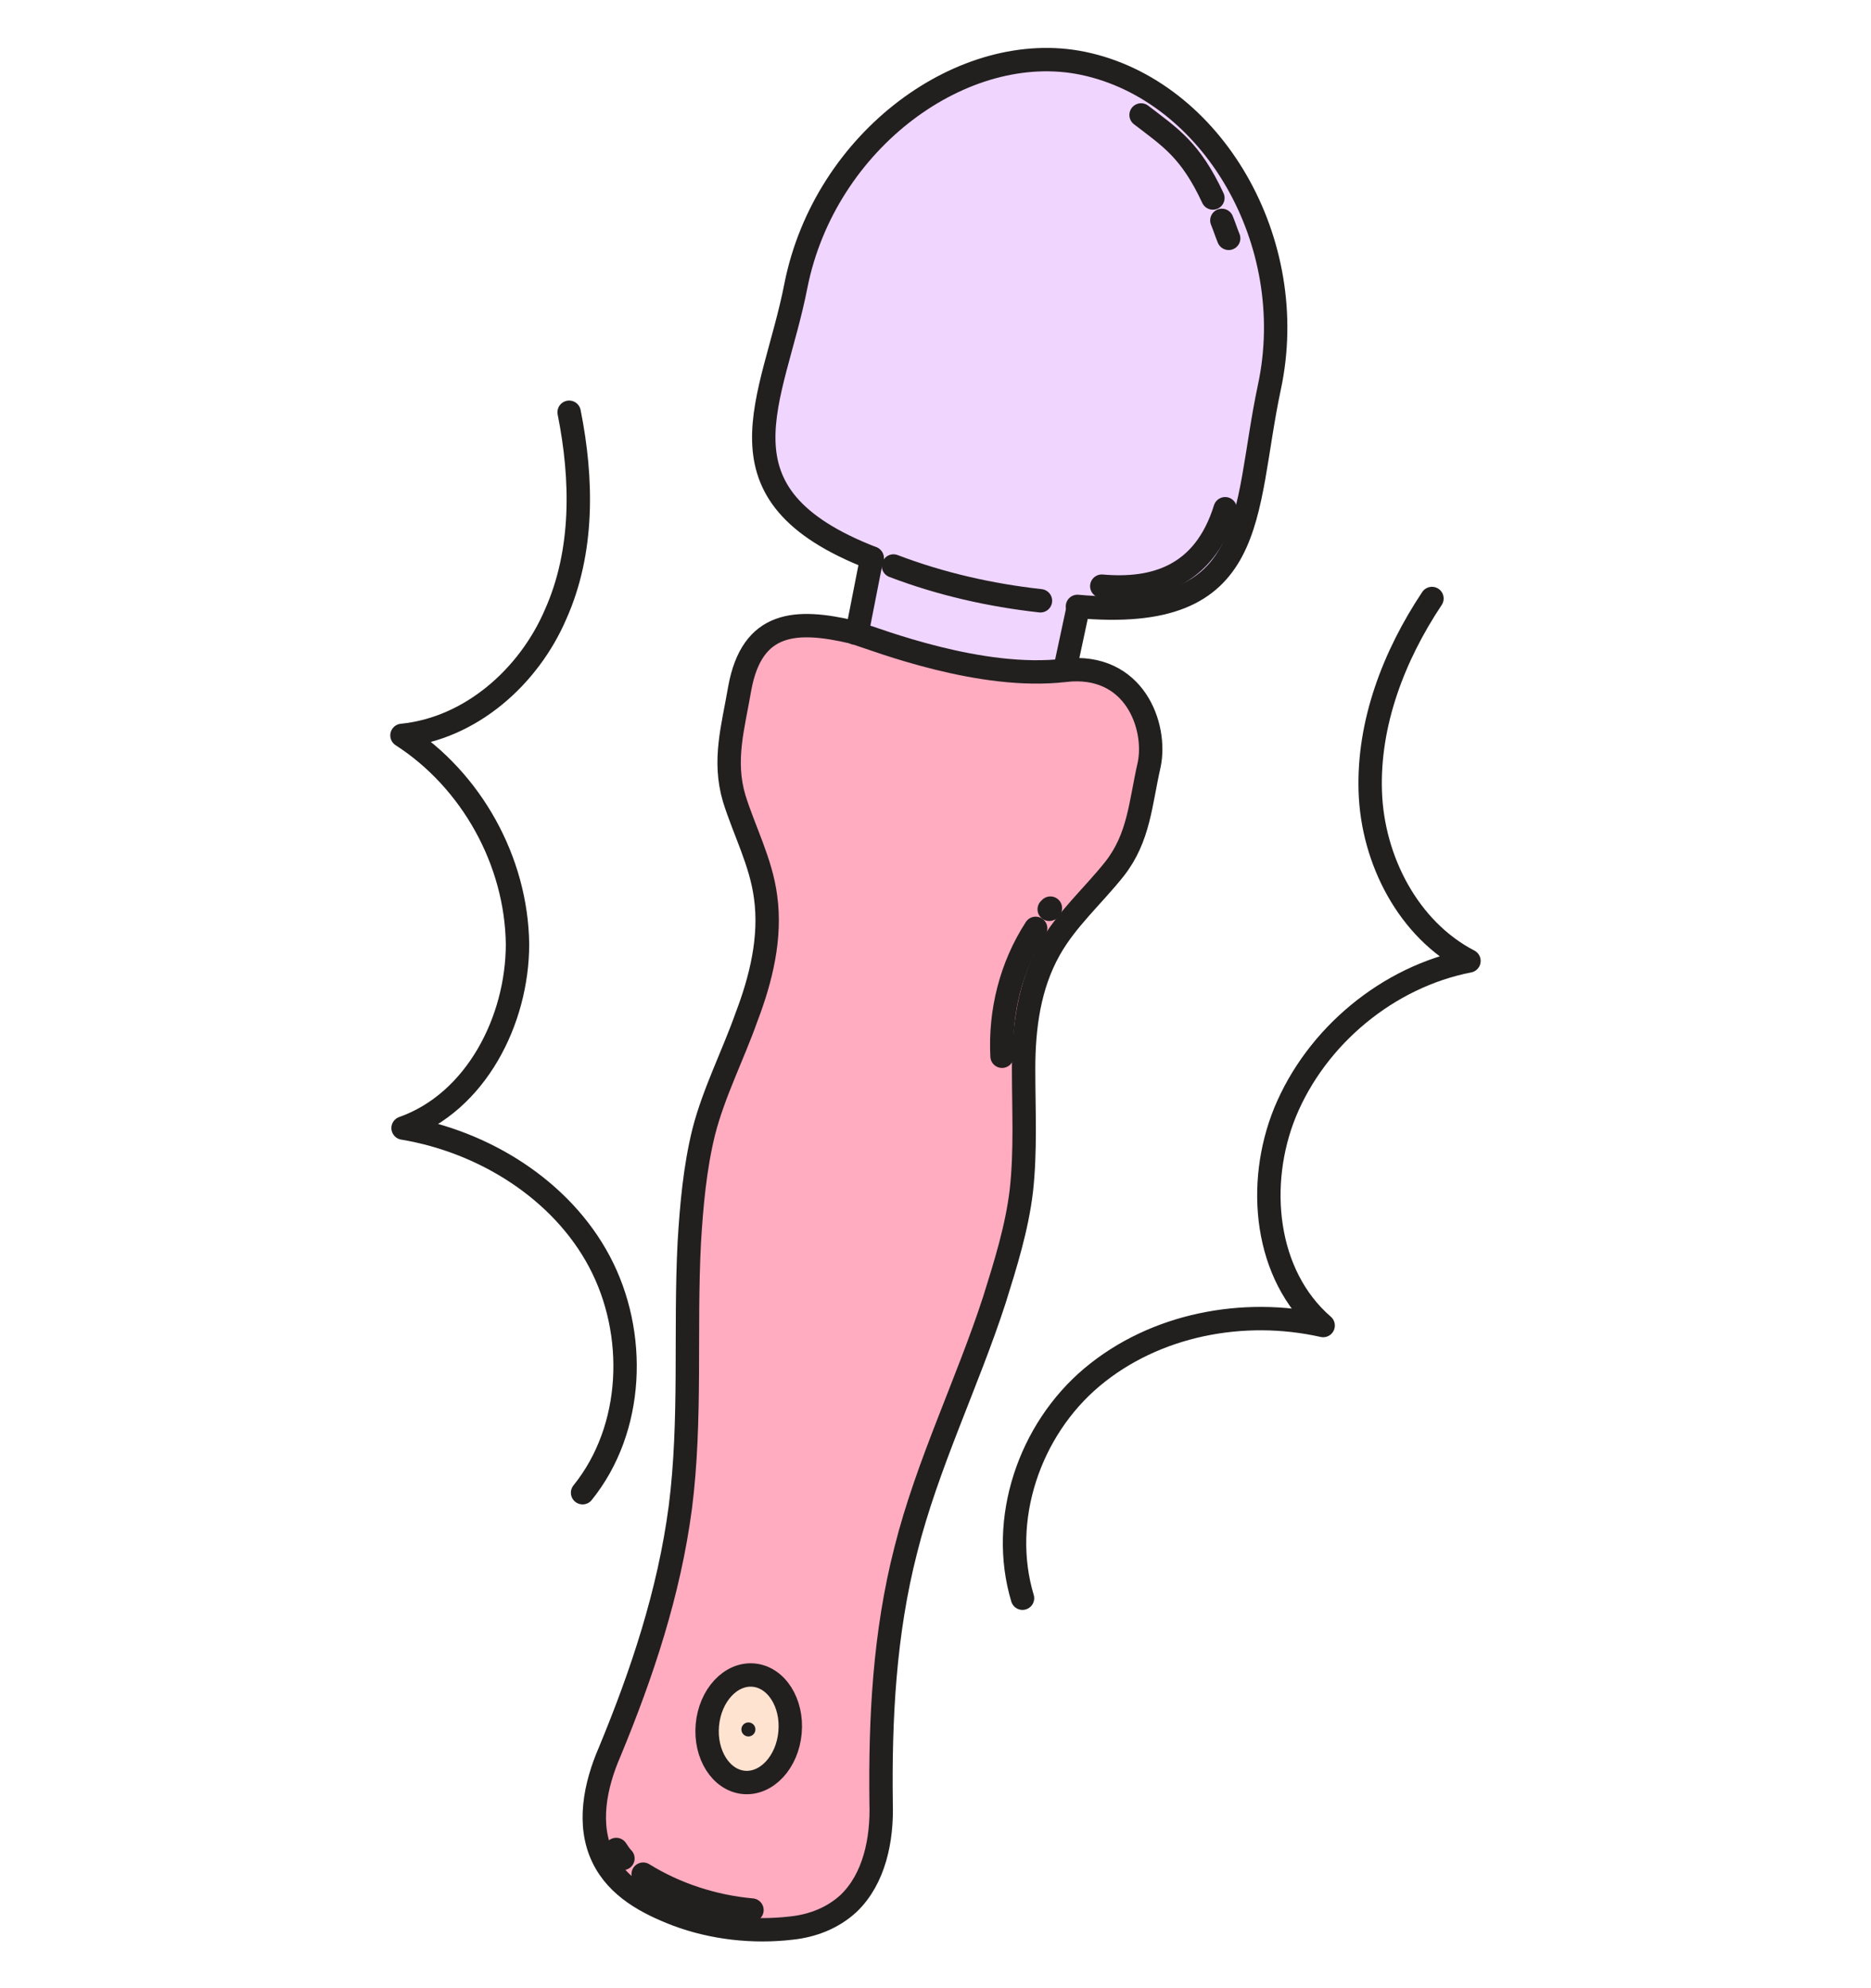
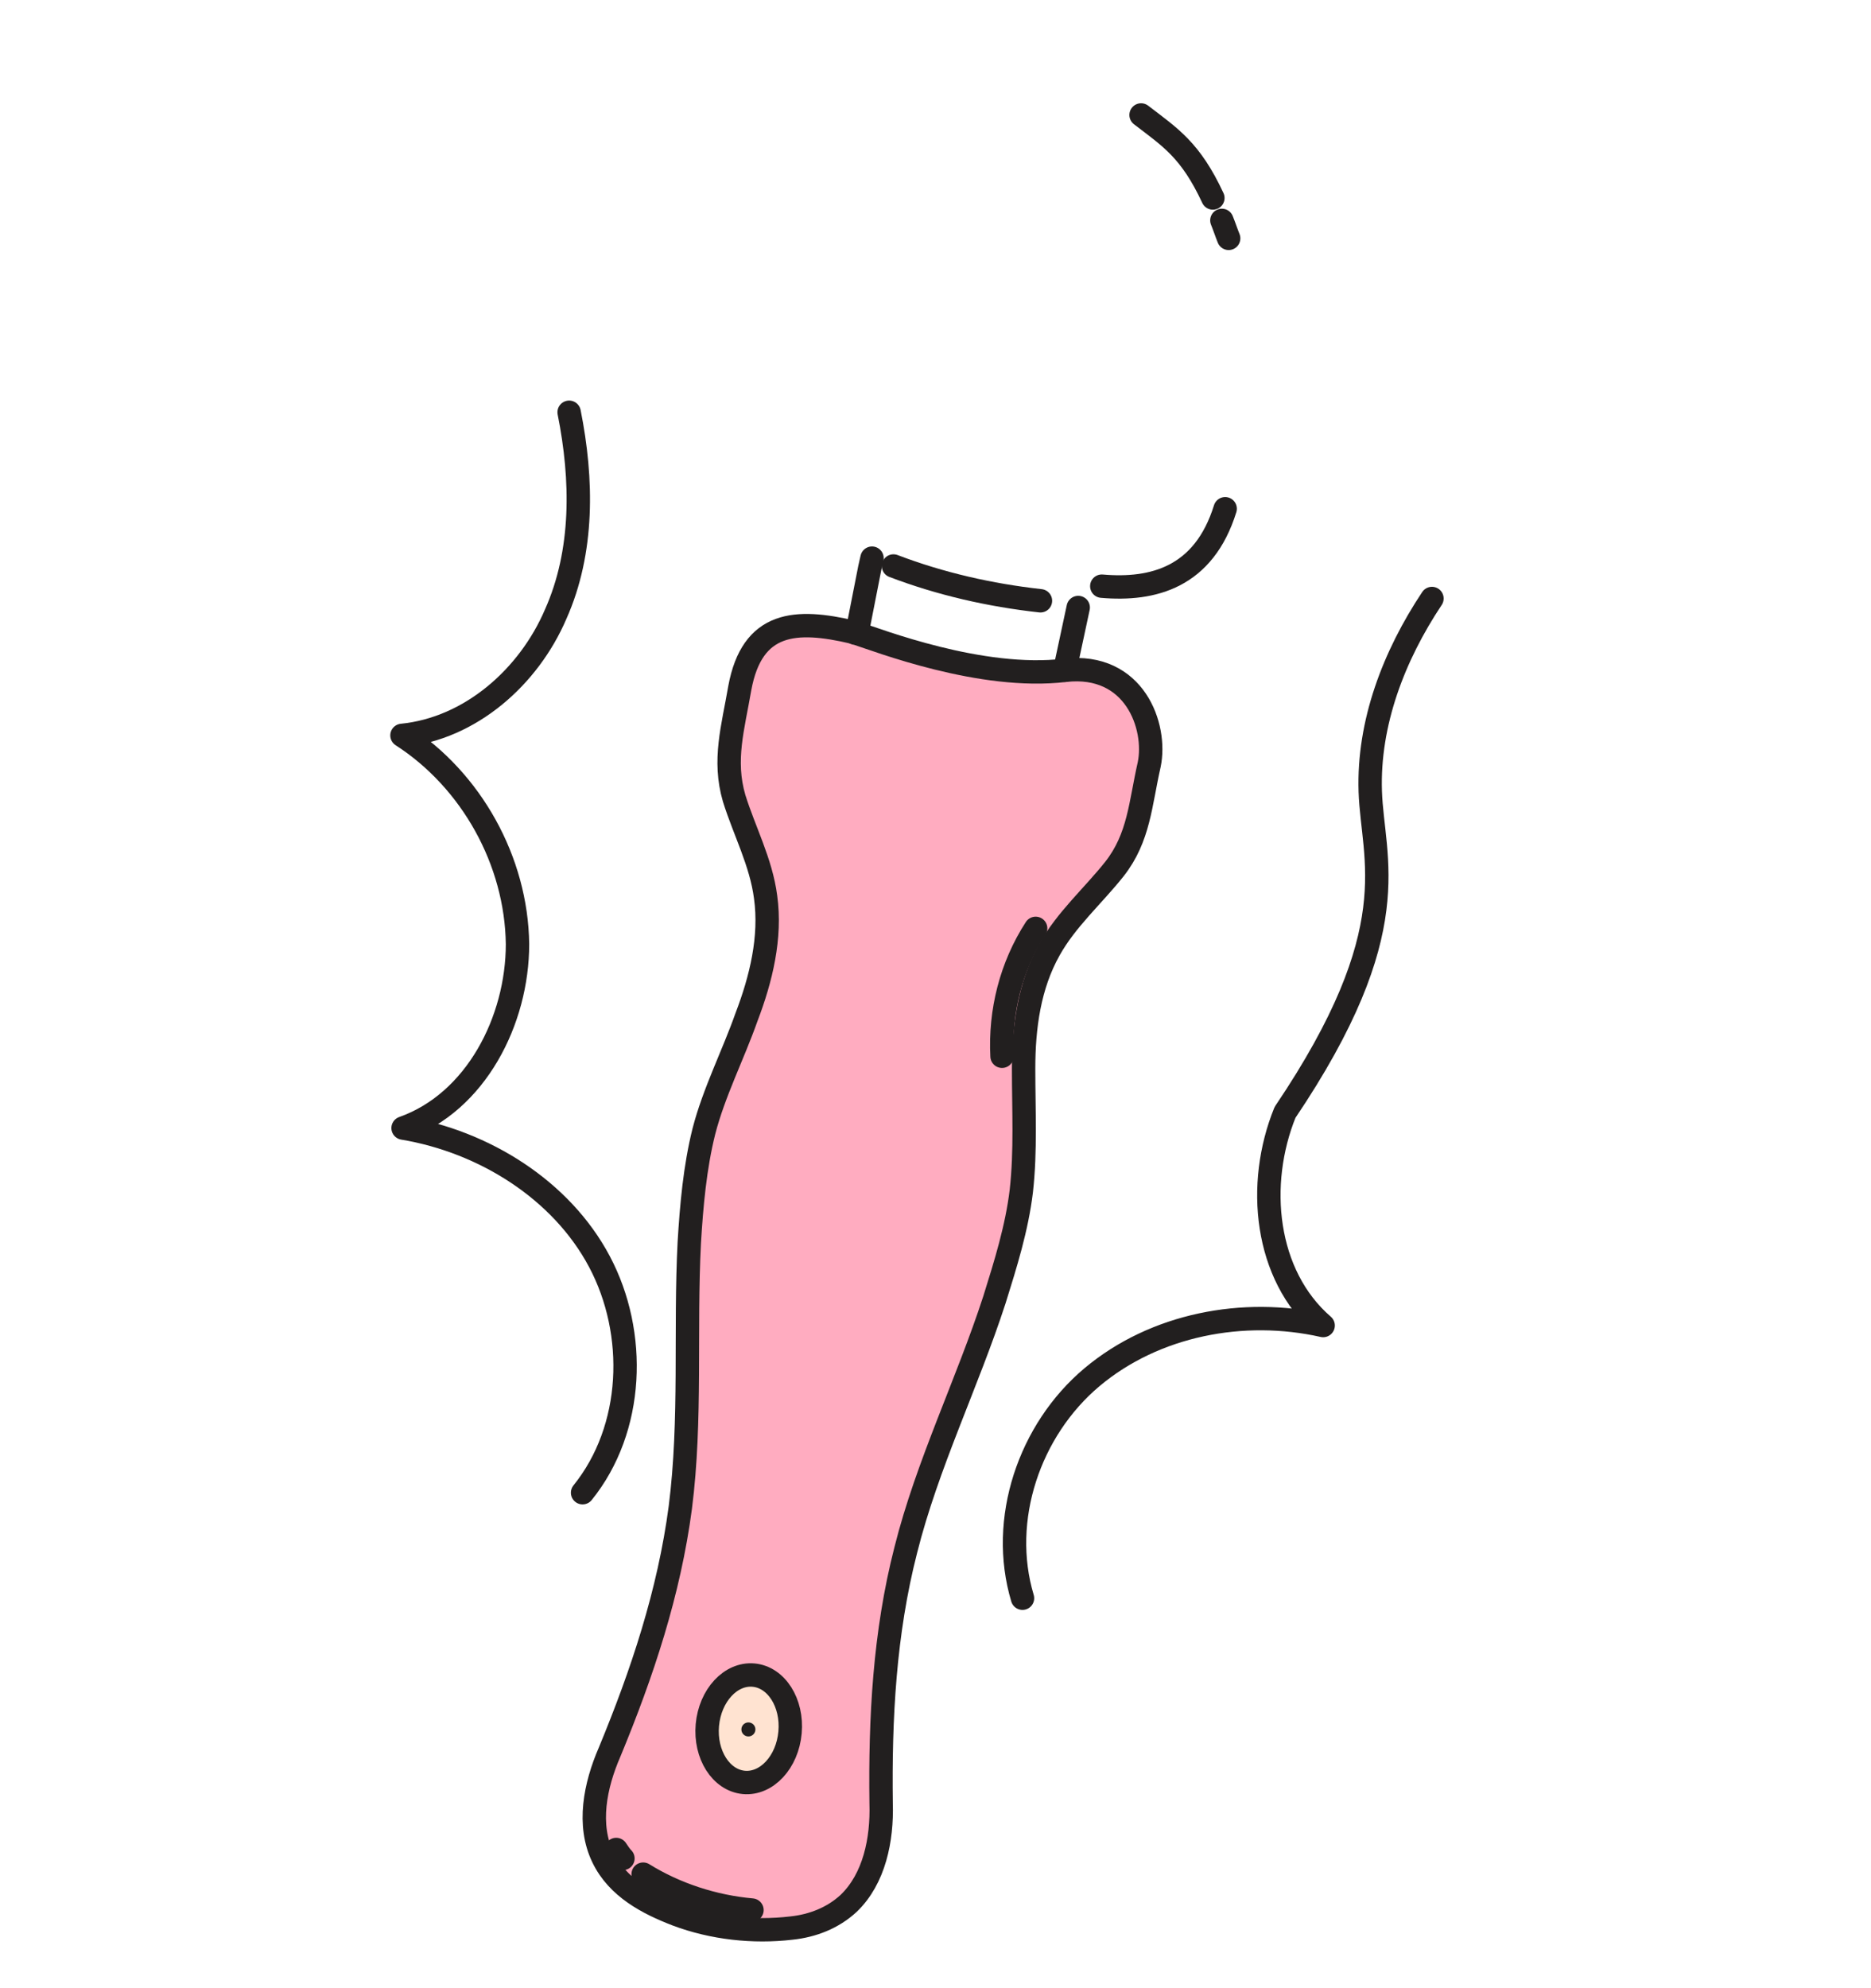
<svg xmlns="http://www.w3.org/2000/svg" width="32" height="34" viewBox="0 0 32 34" fill="none">
-   <path d="M21.709 6.628C21.249 8.796 21.556 10.657 18.428 10.369L18.217 11.444C16.778 11.616 14.994 10.926 14.649 10.772L14.879 9.678L14.917 9.525C12.097 8.431 13.229 6.839 13.613 4.863C14.111 2.368 16.491 0.641 18.524 1.064C20.731 1.543 22.247 4.153 21.709 6.628Z" fill="#F0D5FF" />
  <path d="M14.59 10.772C14.59 10.772 14.609 10.791 14.648 10.791C14.993 10.926 16.777 11.616 18.216 11.463C19.406 11.329 19.79 12.422 19.655 13.075C19.502 13.746 19.483 14.322 19.061 14.859C18.696 15.319 18.236 15.722 17.948 16.24C17.603 16.854 17.507 17.564 17.507 18.274C17.507 18.984 17.545 19.675 17.468 20.366C17.392 20.999 17.2 21.613 17.008 22.227C16.547 23.646 15.857 25.047 15.492 26.505C15.127 27.925 15.051 29.383 15.07 30.841C15.089 31.456 14.955 32.127 14.514 32.549C14.245 32.799 13.899 32.933 13.535 32.971C12.883 33.048 12.192 32.971 11.578 32.741C11.079 32.549 10.561 32.281 10.312 31.762C10.043 31.206 10.177 30.535 10.427 29.959C10.983 28.616 11.444 27.234 11.636 25.776C11.827 24.28 11.712 22.745 11.789 21.248C11.827 20.615 11.885 19.963 12.038 19.349C12.211 18.677 12.537 18.044 12.768 17.392C13.017 16.739 13.19 16.029 13.094 15.339C13.017 14.744 12.729 14.207 12.556 13.65C12.365 12.998 12.537 12.441 12.652 11.77C12.883 10.599 13.631 10.561 14.59 10.772Z" fill="#FFACC0" />
-   <path d="M14.917 9.544C12.097 8.451 13.229 6.858 13.613 4.882C14.111 2.388 16.491 0.661 18.524 1.083C20.731 1.544 22.247 4.134 21.709 6.628C21.249 8.796 21.556 10.657 18.428 10.37" stroke="#221F1F" stroke-width="0.4" stroke-miterlimit="10" stroke-linecap="round" stroke-linejoin="round" />
  <path d="M14.914 9.545L14.875 9.718L14.664 10.792" stroke="#221F1F" stroke-width="0.4" stroke-miterlimit="10" stroke-linecap="round" stroke-linejoin="round" />
  <path d="M18.441 10.389L18.211 11.463" stroke="#221F1F" stroke-width="0.4" stroke-miterlimit="10" stroke-linecap="round" stroke-linejoin="round" />
  <path d="M18.216 11.463C19.406 11.329 19.79 12.423 19.655 13.075C19.502 13.747 19.483 14.322 19.061 14.86C18.696 15.32 18.236 15.723 17.948 16.241C17.603 16.855 17.507 17.565 17.507 18.275C17.507 18.985 17.545 19.675 17.468 20.366C17.392 20.999 17.2 21.613 17.008 22.227C16.547 23.647 15.857 25.048 15.492 26.506C15.127 27.926 15.051 29.384 15.07 30.842C15.089 31.456 14.955 32.128 14.514 32.55C14.245 32.799 13.899 32.934 13.535 32.972C12.883 33.049 12.192 32.972 11.578 32.742C11.079 32.55 10.561 32.281 10.312 31.763C10.043 31.207 10.177 30.535 10.427 29.96C10.983 28.616 11.444 27.235 11.636 25.777C11.827 24.28 11.712 22.745 11.789 21.249C11.827 20.616 11.885 19.963 12.038 19.349C12.211 18.678 12.537 18.045 12.768 17.392C13.017 16.74 13.19 16.03 13.094 15.339C13.017 14.745 12.729 14.207 12.556 13.651C12.365 12.998 12.537 12.442 12.652 11.771C12.863 10.619 13.612 10.581 14.59 10.811C14.59 10.811 14.609 10.83 14.648 10.83C15.012 10.945 16.777 11.636 18.216 11.463Z" stroke="#221F1F" stroke-width="0.4" stroke-miterlimit="10" stroke-linecap="round" stroke-linejoin="round" />
  <path d="M18.844 10.024C19.726 10.101 20.59 9.871 20.954 8.7" stroke="#221F1F" stroke-width="0.4" stroke-miterlimit="10" stroke-linecap="round" stroke-linejoin="round" />
-   <path d="M17.488 27.331C17.085 25.988 17.603 24.453 18.677 23.551C19.752 22.649 21.268 22.361 22.63 22.668C21.632 21.805 21.479 20.251 21.978 19.023C22.515 17.718 23.743 16.701 25.124 16.433C24.088 15.896 23.474 14.706 23.436 13.536C23.397 12.365 23.839 11.214 24.491 10.235" stroke="#221F1F" stroke-width="0.4" stroke-miterlimit="10" stroke-linecap="round" stroke-linejoin="round" />
+   <path d="M17.488 27.331C17.085 25.988 17.603 24.453 18.677 23.551C19.752 22.649 21.268 22.361 22.63 22.668C21.632 21.805 21.479 20.251 21.978 19.023C24.088 15.896 23.474 14.706 23.436 13.536C23.397 12.365 23.839 11.214 24.491 10.235" stroke="#221F1F" stroke-width="0.4" stroke-miterlimit="10" stroke-linecap="round" stroke-linejoin="round" />
  <path d="M9.964 25.527C10.847 24.433 10.904 22.802 10.252 21.574C9.6 20.346 8.276 19.521 6.894 19.291C8.141 18.85 8.851 17.449 8.851 16.144C8.832 14.725 8.065 13.343 6.875 12.576C8.045 12.46 9.043 11.578 9.504 10.503C9.983 9.429 9.964 8.201 9.734 7.05" stroke="#221F1F" stroke-width="0.4" stroke-miterlimit="10" stroke-linecap="round" stroke-linejoin="round" />
  <path d="M11 32.05C11.556 32.395 12.209 32.606 12.861 32.664" stroke="#221F1F" stroke-width="0.4" stroke-miterlimit="10" stroke-linecap="round" stroke-linejoin="round" />
  <path d="M17.138 18.063C17.099 17.296 17.291 16.528 17.713 15.876" stroke="#221F1F" stroke-width="0.4" stroke-miterlimit="10" stroke-linecap="round" stroke-linejoin="round" />
-   <path d="M17.945 15.55C17.945 15.55 17.965 15.55 17.965 15.53" stroke="#221F1F" stroke-width="0.4" stroke-miterlimit="10" stroke-linecap="round" stroke-linejoin="round" />
  <path d="M15.281 9.679C16.087 9.986 16.931 10.178 17.795 10.274" stroke="#221F1F" stroke-width="0.4" stroke-miterlimit="10" stroke-linecap="round" stroke-linejoin="round" />
  <path d="M20.744 3.386C20.36 2.561 20.015 2.35 19.516 1.966" stroke="#221F1F" stroke-width="0.4" stroke-miterlimit="10" stroke-linecap="round" stroke-linejoin="round" />
  <path d="M13.512 29.627C13.558 29.12 13.278 28.681 12.888 28.646C12.497 28.611 12.144 28.993 12.098 29.5C12.053 30.006 12.332 30.445 12.723 30.481C13.113 30.516 13.467 30.134 13.512 29.627Z" fill="#FFE3D1" stroke="#221F1F" stroke-width="0.4" stroke-miterlimit="10" stroke-linecap="round" stroke-linejoin="round" />
  <ellipse cx="12.8" cy="29.575" rx="0.12" ry="0.12" fill="#221F1F" />
  <path d="M10.539 31.628C10.577 31.686 10.616 31.743 10.654 31.781" stroke="#221F1F" stroke-width="0.4" stroke-miterlimit="10" stroke-linecap="round" stroke-linejoin="round" />
  <path d="M20.898 3.769C20.937 3.864 20.975 3.98 21.014 4.076" stroke="#221F1F" stroke-width="0.4" stroke-miterlimit="10" stroke-linecap="round" stroke-linejoin="round" />
</svg>